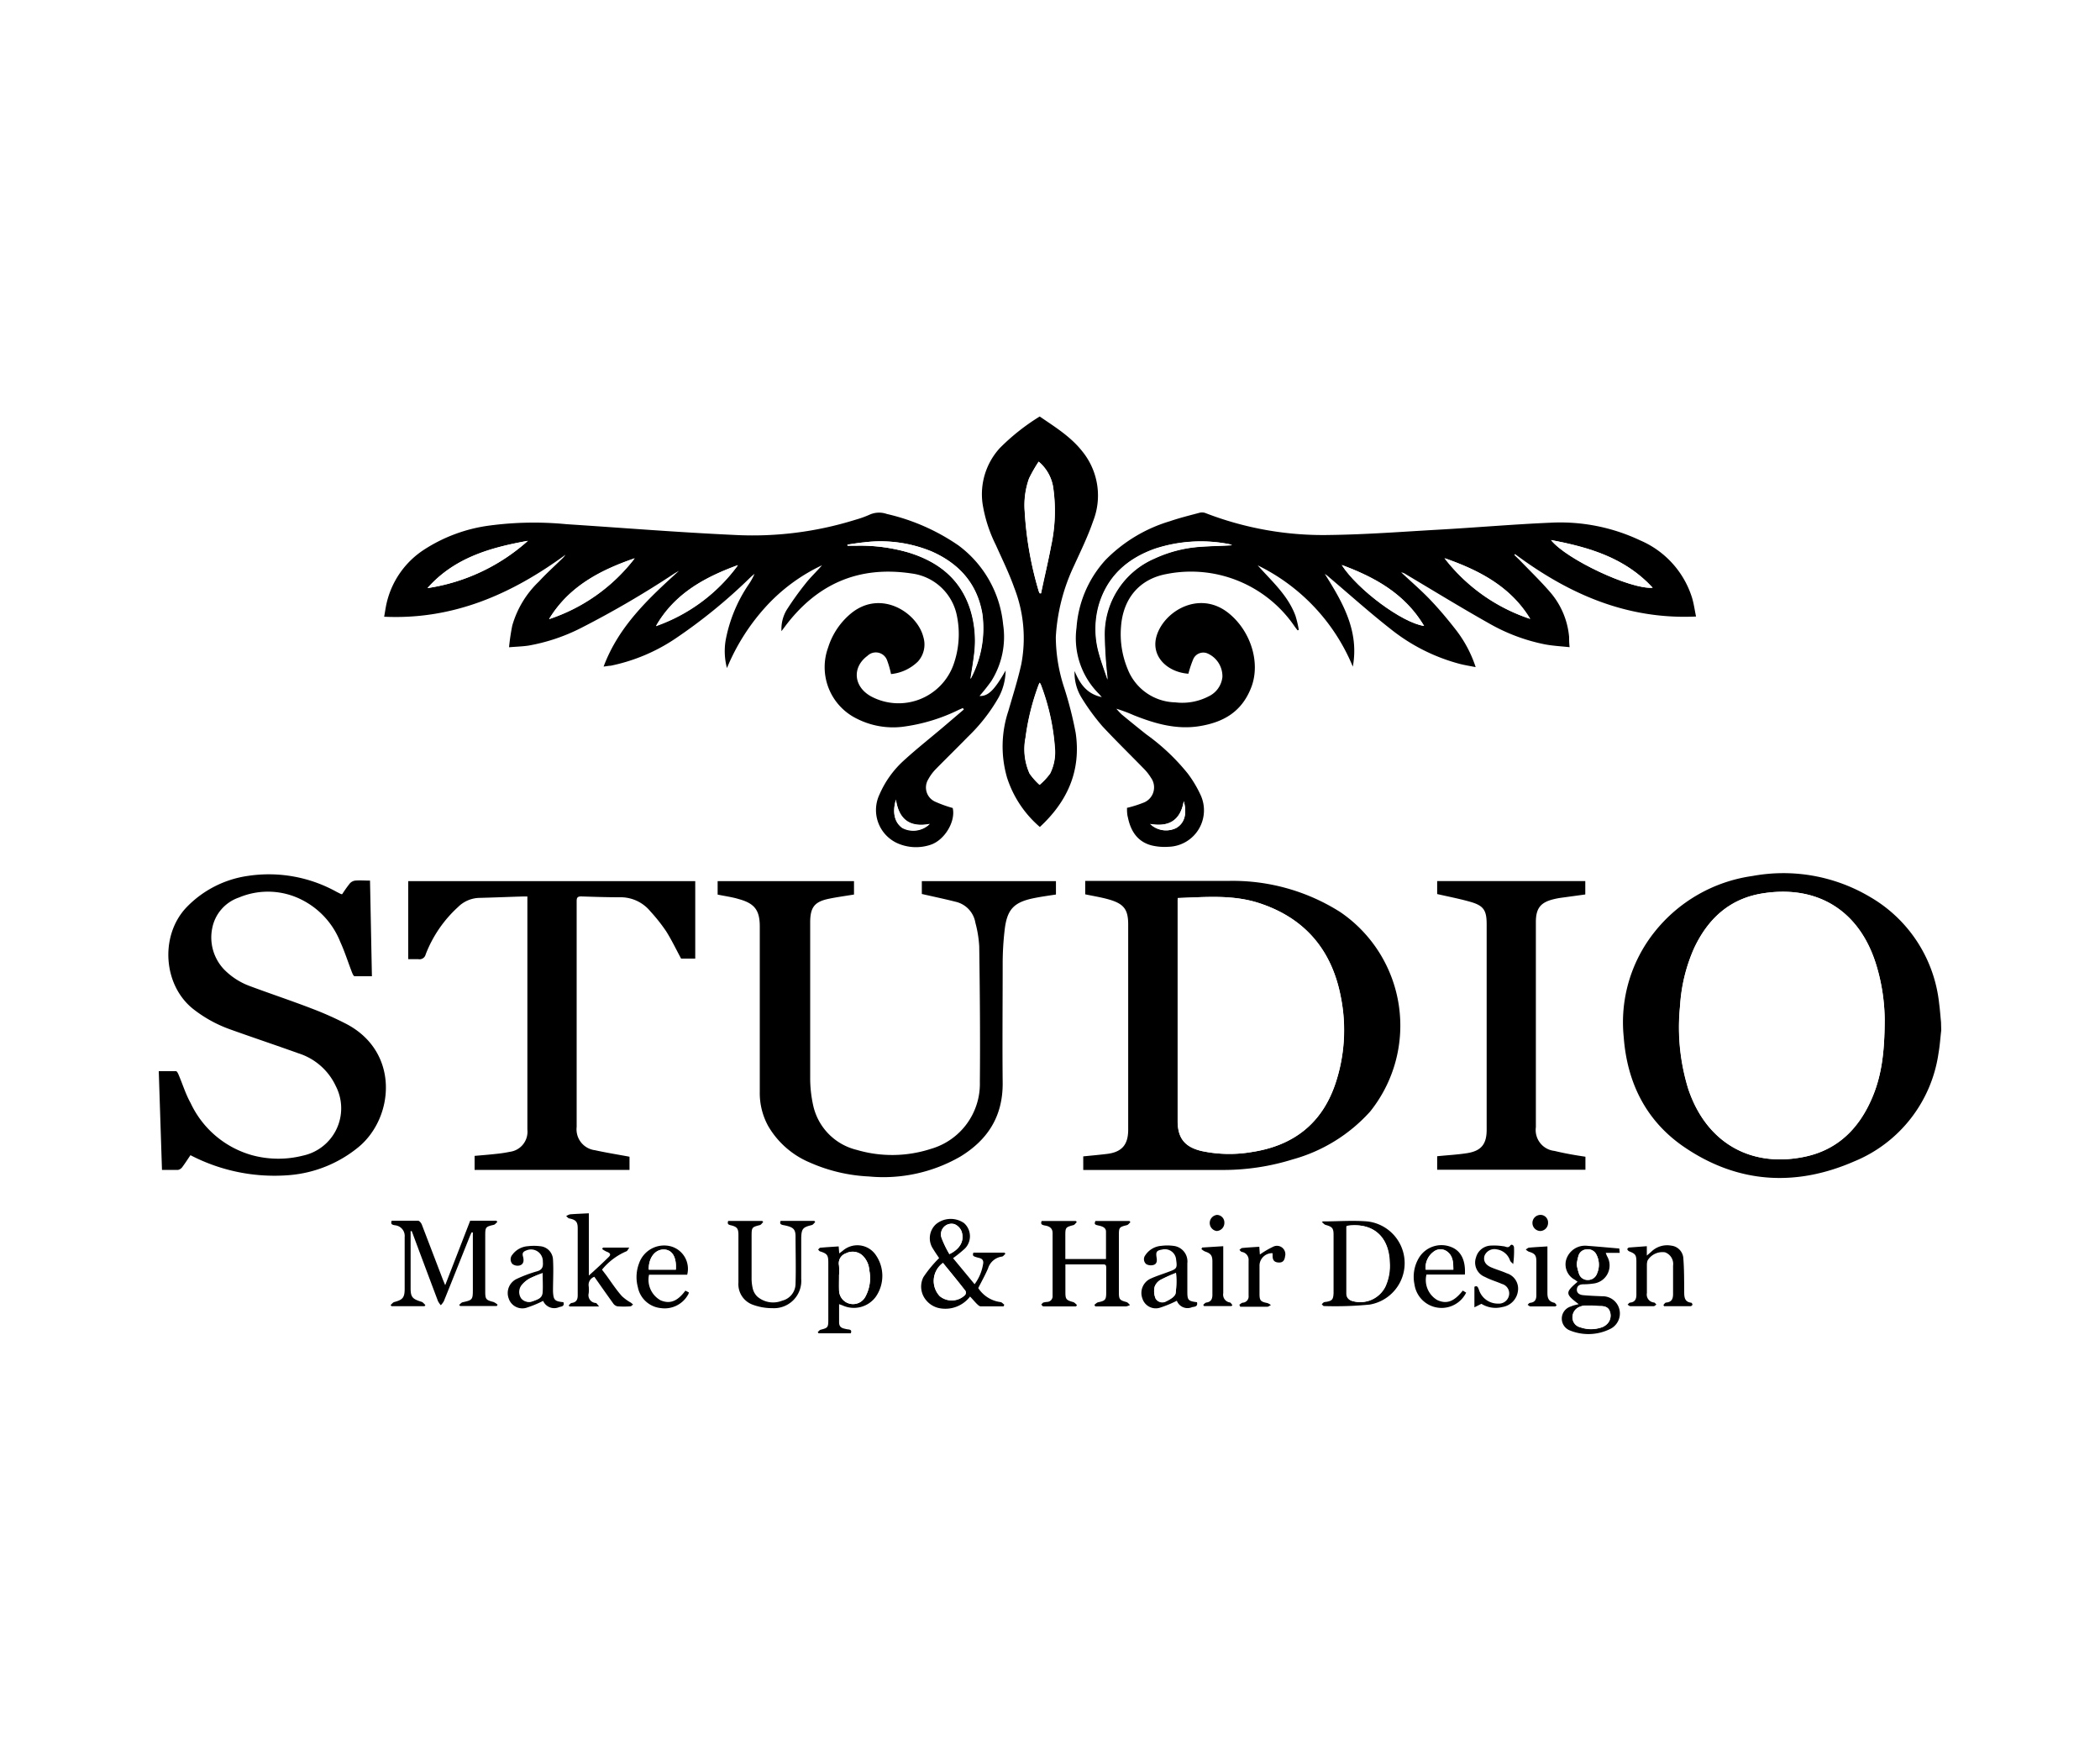
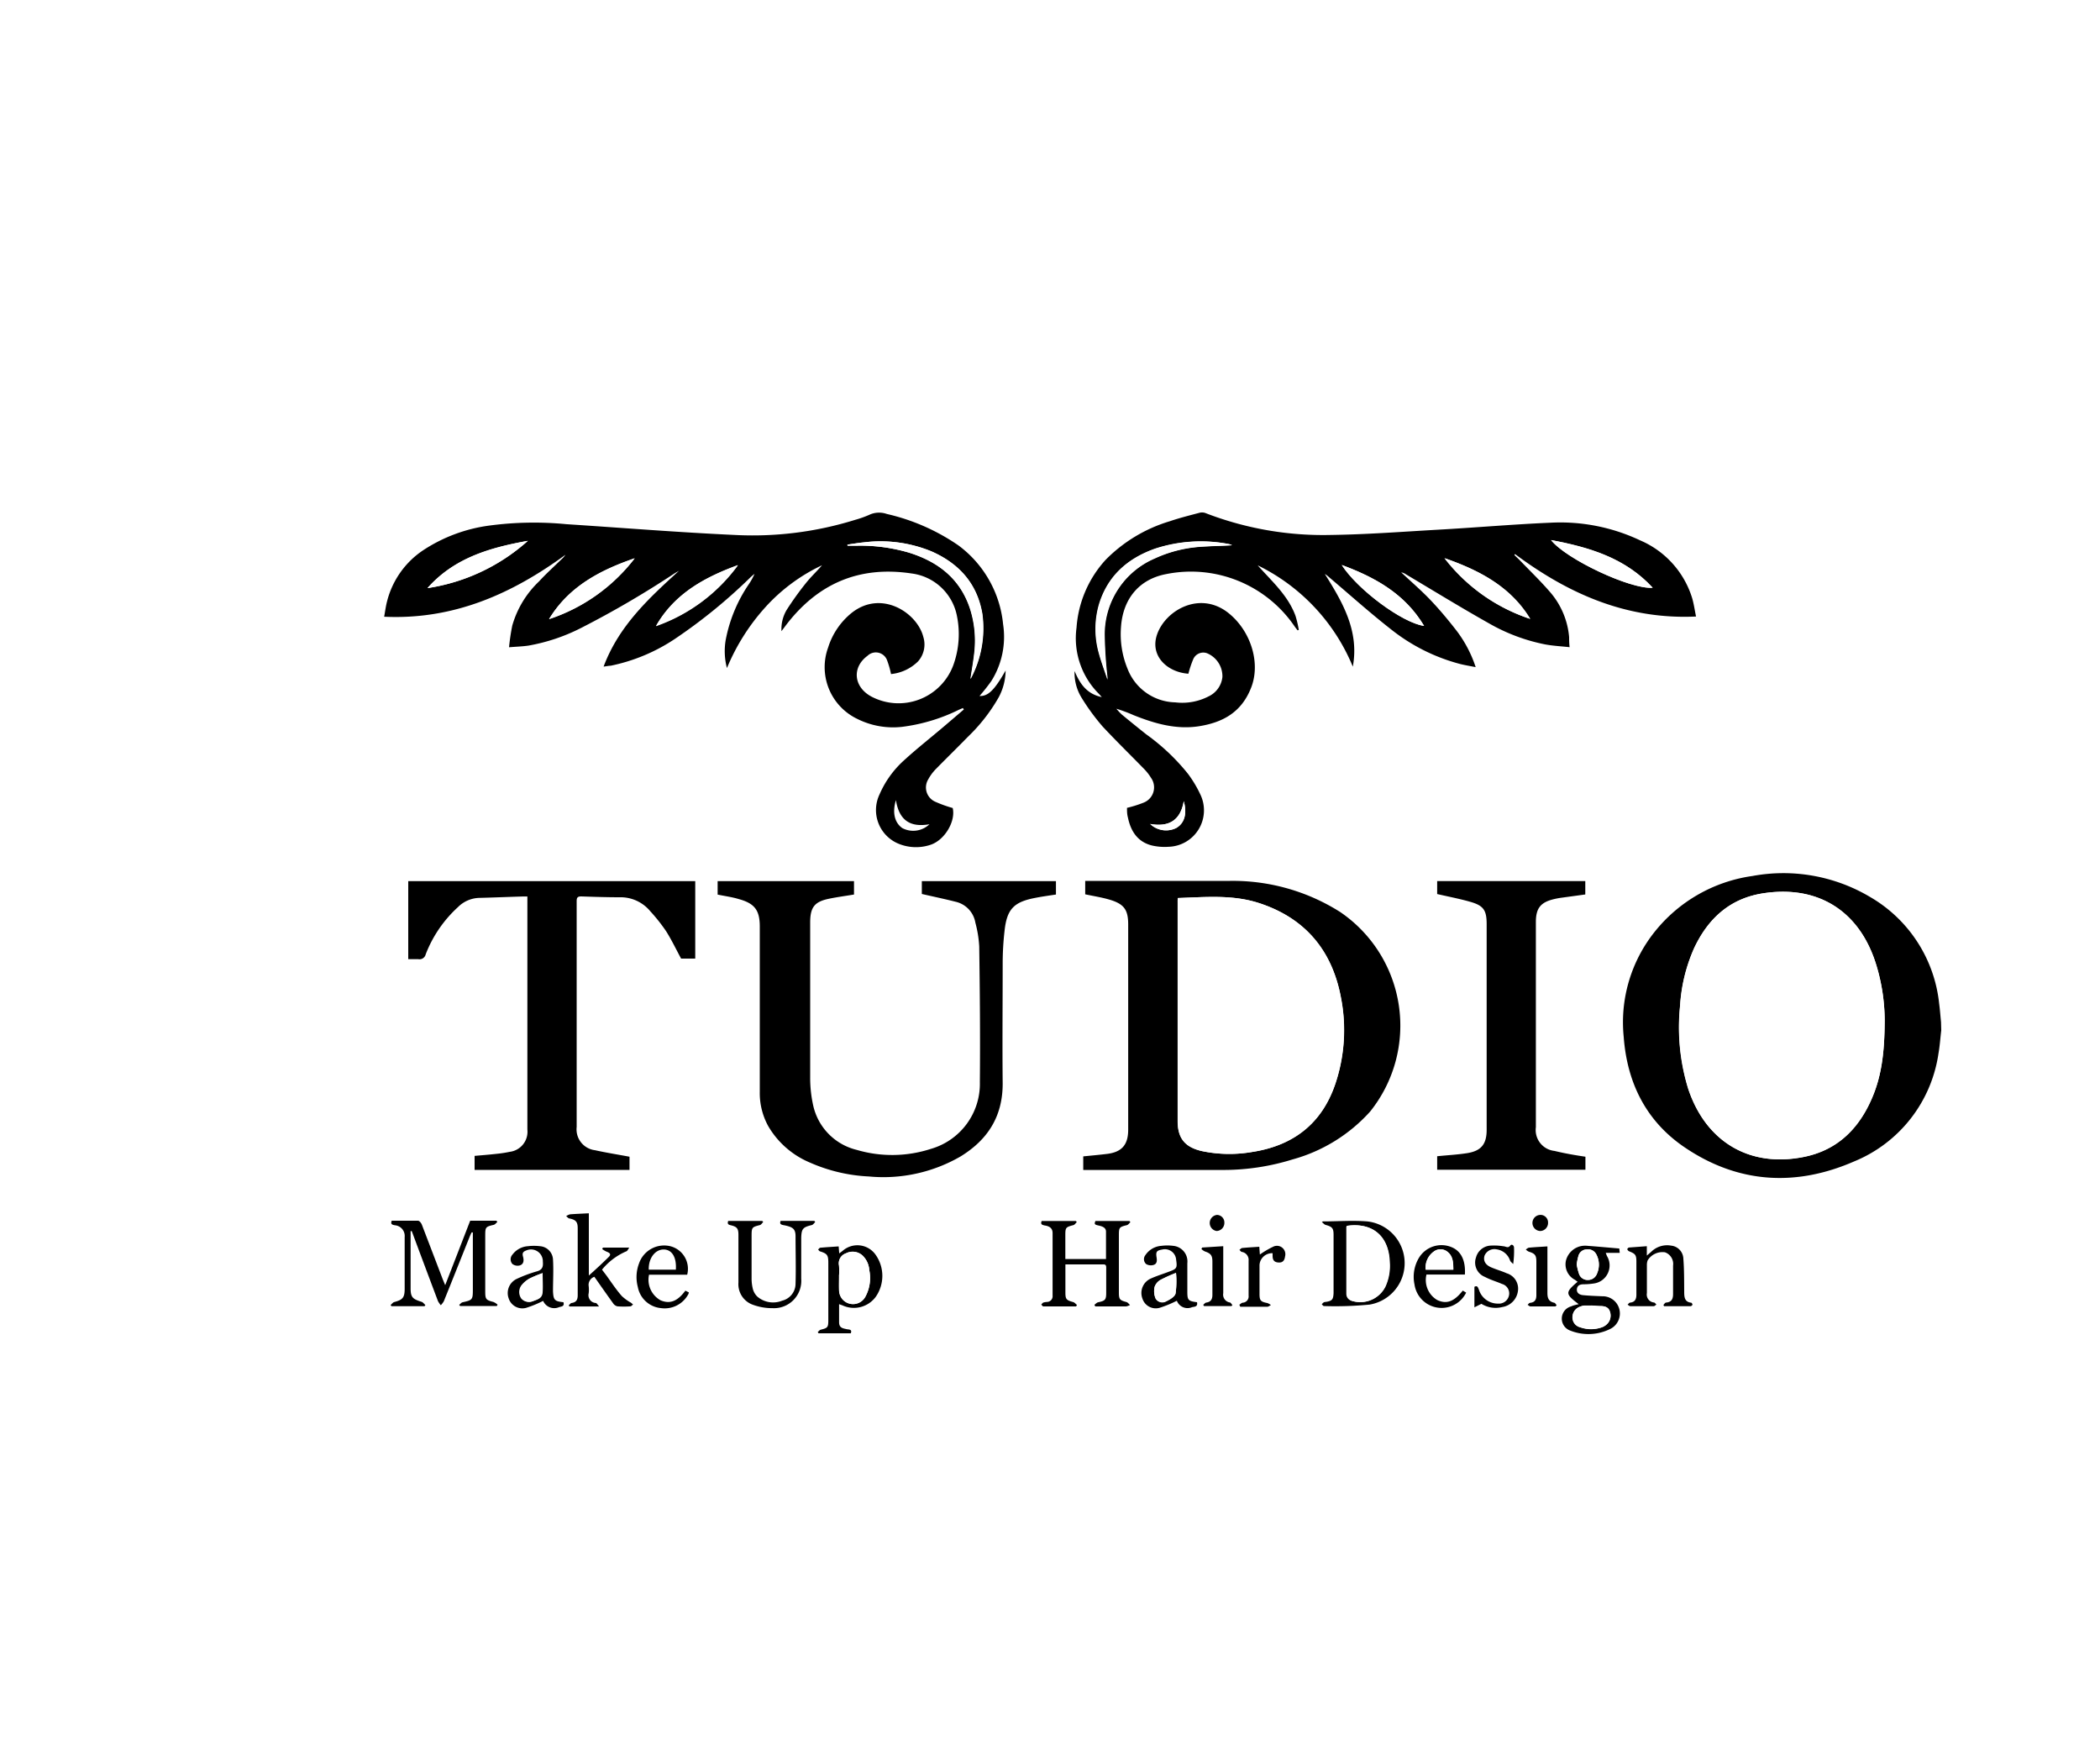
<svg xmlns="http://www.w3.org/2000/svg" id="Capa_1" data-name="Capa 1" viewBox="0 0 300 250">
  <defs>
    <style>.cls-1{fill:#fff;}</style>
  </defs>
  <title>STUDIO</title>
  <rect class="cls-1" width="300" height="250" />
  <path d="M277.32,147.17c-.13,1.09-.2,2.19-.39,3.27a19.72,19.72,0,0,1-12.05,15.45c-8.34,3.64-16.58,3.16-24.2-2-5.5-3.72-8.23-9.19-8.72-15.77a20.7,20.7,0,0,1,4.4-15,21.72,21.72,0,0,1,14-8,24.25,24.25,0,0,1,16.8,3,20,20,0,0,1,9.86,15.22c.12.88.18,1.77.27,2.66Zm-8.08-1.54a27.61,27.61,0,0,0-1.15-7.66c-2.33-7.77-8.31-11.63-16.29-10.36-4.69.75-7.82,3.61-9.78,7.84a23.77,23.77,0,0,0-2,8.25,29.88,29.88,0,0,0,1.18,11.85c2.51,7.58,8.8,11.28,16.56,9.69,4.59-.94,7.62-3.83,9.51-8C268.81,153.85,269.22,150.27,269.24,145.63Z" />
  <path d="M161,115.39a16.89,16.89,0,0,0,2.33-.73,2.34,2.34,0,0,0,1.1-3.56,7.19,7.19,0,0,0-1.06-1.34c-1.95-2-4-4-5.86-6a31,31,0,0,1-3-4.1,6.79,6.79,0,0,1-1-3.81c.74,1.75,1.69,3.26,3.89,3.72-.22-.24-.31-.36-.42-.47a11.22,11.22,0,0,1-3.19-9.45,16,16,0,0,1,4.16-9.69,21.5,21.5,0,0,1,9.17-5.51c1.37-.47,2.78-.82,4.17-1.19a1.48,1.48,0,0,1,.86,0,46.61,46.61,0,0,0,18,3.15c5.09-.07,10.18-.46,15.27-.75,5.37-.3,10.73-.77,16.09-1a26.68,26.68,0,0,1,12.79,2.52,13.19,13.19,0,0,1,7.43,8.23c.25.84.37,1.73.56,2.65-9.9.46-18.22-3.23-25.86-8.92l-.09.14.7.67c1.48,1.54,3,3,4.41,4.63A11.28,11.28,0,0,1,224.16,91c0,.41,0,.82.07,1.44-1.22-.13-2.38-.19-3.51-.4a26.39,26.39,0,0,1-8-3c-4-2.25-7.91-4.65-11.86-7a1.78,1.78,0,0,0-.69-.29c1.38,1.3,2.83,2.54,4.14,3.91s2.57,2.88,3.75,4.4a17.59,17.59,0,0,1,2.75,5.23c-.85-.17-1.56-.28-2.26-.46a26.75,26.75,0,0,1-9.91-5c-3-2.35-5.87-4.93-8.8-7.41a3.68,3.68,0,0,0-.58-.44c2.51,4,4.94,8.11,4,13.24a27.94,27.94,0,0,0-13.59-14.47c2,2.26,4.32,4.27,5.4,7.21a14.91,14.91,0,0,1,.47,2l-.16.08c-.14-.17-.28-.35-.41-.53A17.91,17.91,0,0,0,166.6,82c-3.83.72-6.19,3.5-6.46,7.59a13,13,0,0,0,.94,5.94,7.48,7.48,0,0,0,6.81,4.79,8.2,8.2,0,0,0,4.74-.84,3.46,3.46,0,0,0,2-2.78,3.56,3.56,0,0,0-2.16-3.38,1.56,1.56,0,0,0-2,.82,15.07,15.07,0,0,0-.7,2.09c-3-.21-5.51-2.52-4.49-5.56,1.19-3.53,6.19-6.36,10.25-3.08,3.15,2.54,4.58,7.07,3.22,10.59s-4,5-7.46,5.55c-3.27.51-6.33-.38-9.32-1.57a22.89,22.89,0,0,0-2.49-.93,9,9,0,0,0,.79.84q1.73,1.43,3.48,2.82a30.11,30.11,0,0,1,5.94,5.61,16.63,16.63,0,0,1,1.77,2.94,5.21,5.21,0,0,1-4.53,7.51,8,8,0,0,1-2.39-.19c-2-.51-3-2-3.41-4C161,116.3,161,115.81,161,115.39ZM176,77.88l-.17-.08a1.8,1.8,0,0,0-.33-.1,21,21,0,0,0-10.53.67c-3.92,1.4-6.77,3.91-8,8a12.69,12.69,0,0,0,0,6.94c.34,1.26.81,2.48,1.23,3.77a62.59,62.59,0,0,1-.44-6.3,11.78,11.78,0,0,1,7.1-11,18.6,18.6,0,0,1,6.42-1.68C172.9,78,174.45,78,176,77.88Zm45.57-.74c2.19,2.75,11.36,7.06,14.52,6.81C232.17,79.68,227,78.19,221.58,77.14Zm-3,11.27c-2.82-4.66-7.33-7-12.23-8.68A25.56,25.56,0,0,0,218.63,88.41ZM191.68,80.7c2.26,3.53,8.67,8.25,11.76,8.7C200.71,84.8,196.41,82.45,191.68,80.7Zm-22.57,33.74c-.48,2.75-2.14,3.72-4.8,3.25a3.27,3.27,0,0,0,3.71.58C169.19,117.61,169.62,116.25,169.11,114.44Z" />
  <path d="M127.29,96.28a12.82,12.82,0,0,0-.54-1.9,1.71,1.71,0,0,0-2.82-.71c-2.23,1.64-2,4.4.49,5.79A8.34,8.34,0,0,0,136.19,95a13,13,0,0,0,.52-7,7.57,7.57,0,0,0-6.49-6.09c-7.57-1.14-13.55,1.51-18.09,7.59l-.49.65a5.36,5.36,0,0,1,.72-3,43.51,43.51,0,0,1,2.76-3.85c.71-.9,1.56-1.68,2.31-2.56a25.59,25.59,0,0,0-8.1,6,30.12,30.12,0,0,0-5.48,8.68,9.42,9.42,0,0,1-.18-4,21.13,21.13,0,0,1,3.32-8,8.53,8.53,0,0,0,.8-1.46c-.19.16-.39.32-.57.49a76.35,76.35,0,0,1-10.78,8.79,25.87,25.87,0,0,1-9.21,3.85c-.27,0-.54.07-1,.12,2.17-5.8,6.44-9.74,10.77-13.68-.22.13-.45.25-.67.39A137.15,137.15,0,0,1,83,89.7a26.71,26.71,0,0,1-7.48,2.51c-.85.13-1.72.15-2.8.24a31.21,31.21,0,0,1,.46-3.09A14,14,0,0,1,77,83.05c1-1.09,2.12-2.1,3.19-3.14a3.5,3.5,0,0,0,.59-.67c-7.68,5.61-16,9.31-25.9,8.85.14-.77.23-1.5.42-2.22a12.44,12.44,0,0,1,5.25-7.34,22.6,22.6,0,0,1,9.35-3.46,48.19,48.19,0,0,1,11-.2c8,.52,16,1.17,24.06,1.54a49.24,49.24,0,0,0,17.21-2.16,14.94,14.94,0,0,0,2-.71,3.31,3.31,0,0,1,2.51-.13,29.69,29.69,0,0,1,10.22,4.48,15.93,15.93,0,0,1,6.4,11.28,11.86,11.86,0,0,1-1.69,8.12,27,27,0,0,1-1.68,2.12c1.21.06,2.12-.8,3.73-3.64a8.3,8.3,0,0,1-1,3.85,24.79,24.79,0,0,1-4.4,5.63c-1.49,1.53-3,3-4.52,4.55a6.56,6.56,0,0,0-1.14,1.53,2.22,2.22,0,0,0,1,3.18,17.82,17.82,0,0,0,2.5.9c.45,1.88-1.13,4.61-3.21,5.27a6.54,6.54,0,0,1-4.65-.22,5.2,5.2,0,0,1-2.59-7,14.07,14.07,0,0,1,3.42-4.79c1.81-1.66,3.74-3.18,5.62-4.77l3-2.56-.13-.21-.56.24a25.55,25.55,0,0,1-8.14,2.45,11.45,11.45,0,0,1-6.48-1.18,8.19,8.19,0,0,1-4.07-10.17,10.31,10.31,0,0,1,3.37-4.94c4.25-3.35,9.37,0,10.23,3.47a3.63,3.63,0,0,1-.77,3.48A6.39,6.39,0,0,1,127.29,96.28Zm-6.23-18.49,0,.15h1.45a24.64,24.64,0,0,1,7.34,1c4.24,1.32,7.4,3.81,8.77,8.19a15,15,0,0,1,.55,6.14c-.14,1.24-.36,2.48-.55,3.72a15.29,15.29,0,0,0,1.69-9.3c-.73-4.31-3.3-7.17-7.21-8.91a19.13,19.13,0,0,0-9.72-1.31C122.63,77.54,121.84,77.68,121.06,77.79ZM61.07,84a27.67,27.67,0,0,0,14.34-6.75C70,78.2,64.88,79.67,61.07,84Zm17.38,4.44a25.49,25.49,0,0,0,12.22-8.68C85.77,81.45,81.28,83.75,78.45,88.41Zm15.28,1a24.56,24.56,0,0,0,11.69-8.69C100.67,82.45,96.37,84.79,93.73,89.39Zm39.11,28.28c-2.77.51-4.4-.52-4.85-3.44-.55,1.83-.17,3.24.91,4A3.35,3.35,0,0,0,132.84,117.67Z" />
  <path d="M154.75,167.11v-1.94c1.12-.11,2.22-.21,3.3-.34,2.17-.24,3.11-1.27,3.12-3.43q0-14.68,0-29.36c0-2.09-.59-2.91-2.6-3.52-1.13-.34-2.31-.52-3.54-.78v-1.92h.68c6.67,0,13.33,0,20,0a28.66,28.66,0,0,1,15.75,4.45,19.62,19.62,0,0,1,4.28,28.49,23.15,23.15,0,0,1-11.1,6.85,33.3,33.3,0,0,1-9.76,1.5c-6.53,0-13.05,0-19.57,0Zm13.5-38.84c0,.24,0,.37,0,.51q0,15.67,0,31.35c0,2.44,1,3.72,3.45,4.28a19,19,0,0,0,7.12.14c5.89-.89,10-4,11.95-9.74a24.11,24.11,0,0,0,.79-12.38c-1.27-6.71-5.12-11.3-11.69-13.44C176.07,127.76,172.18,128.14,168.25,128.27Z" />
-   <path d="M27.21,165c-.41.6-.78,1.18-1.19,1.73a1,1,0,0,1-.58.37c-.73,0-1.47,0-2.3,0l-.46-14.1c.84,0,1.65,0,2.46,0,.14,0,.29.31.37.5.58,1.35,1,2.76,1.72,4.05A13.81,13.81,0,0,0,36,165a14.3,14.3,0,0,0,7.29.06,6.91,6.91,0,0,0,4.7-9.89,8.82,8.82,0,0,0-5.38-4.73c-3.28-1.18-6.59-2.28-9.87-3.46a18.68,18.68,0,0,1-5-2.75c-4.44-3.37-4.95-10.56-1.12-14.61a15.14,15.14,0,0,1,8.85-4.52,19.94,19.94,0,0,1,12.64,2.3l.62.31.16,0a18.45,18.45,0,0,1,1.08-1.52,1.25,1.25,0,0,1,.77-.41c.68-.06,1.37,0,2.12,0l.27,13.66c-.85,0-1.66,0-2.48,0-.12,0-.27-.31-.35-.51-.57-1.47-1.05-3-1.7-4.42a11.47,11.47,0,0,0-5.51-6,10.67,10.67,0,0,0-8.94-.32,5.79,5.79,0,0,0-3.83,4.38A6.63,6.63,0,0,0,32,138.46a9.94,9.94,0,0,0,3.68,2.38c2.92,1.09,5.88,2.07,8.79,3.19a47.8,47.8,0,0,1,5,2.22c7.65,4,6.84,13.38,1.75,17.59a17.87,17.87,0,0,1-9.79,4A26,26,0,0,1,27.21,165Z" />
  <path d="M102.52,127.78v-1.92H122v1.91c-1.2.2-2.42.36-3.62.61-2,.42-2.61,1.2-2.64,3.25,0,1.54,0,3.08,0,4.62,0,5.9,0,11.81,0,17.71a18.1,18.1,0,0,0,.42,3.89,8.39,8.39,0,0,0,6.22,6.39,17.91,17.91,0,0,0,10.6-.14,9.67,9.67,0,0,0,7-9.55c.06-6.46,0-12.91-.09-19.37a16.33,16.33,0,0,0-.55-3.38,3.69,3.69,0,0,0-2.83-3c-1.57-.4-3.16-.73-4.82-1.11v-1.83h19.16v1.91c-1,.15-2,.29-2.92.47-3.12.59-4.1,1.62-4.43,4.78a41.53,41.53,0,0,0-.26,4.46c0,5.77-.06,11.54,0,17.3,0,4.68-2.12,8-6,10.39a22,22,0,0,1-13.11,2.87,23.5,23.5,0,0,1-8.46-2,12.45,12.45,0,0,1-5.91-5.17,9.76,9.76,0,0,1-1.22-4.89c0-7.88,0-15.76,0-23.64,0-2.31-.72-3.3-3-3.92C104.68,128.15,103.61,128,102.52,127.78Z" />
  <path d="M89.93,165.22v1.88H67.8v-2c1-.09,2.07-.17,3.11-.29a17.61,17.61,0,0,0,1.91-.29,2.89,2.89,0,0,0,2.52-3.18q0-12.11,0-24.19v-9.1c-.27,0-.49,0-.72,0-2.06.06-4.13.15-6.19.2a4.46,4.46,0,0,0-3,1.31,17.76,17.76,0,0,0-4.62,6.76.9.9,0,0,1-1.06.68c-.45,0-.91,0-1.43,0V125.86h41v11.06H97.3c-.71-1.31-1.35-2.66-2.14-3.91a24.58,24.58,0,0,0-2.26-2.85,5.5,5.5,0,0,0-4.36-2c-1.83,0-3.67-.06-5.51-.12-.53,0-.65.18-.65.68q0,16.13,0,32.25A3,3,0,0,0,85,164.29C86.62,164.65,88.23,164.9,89.93,165.22Z" />
-   <path d="M148.55,118.12a15.52,15.52,0,0,1-4.69-7.06,16,16,0,0,1,.19-9.5c.64-2.22,1.35-4.43,1.85-6.69a19.78,19.78,0,0,0-1-10.9c-.74-2.09-1.73-4.1-2.64-6.13a20.22,20.22,0,0,1-1.9-5.94A9.78,9.78,0,0,1,142.83,64a30.6,30.6,0,0,1,5.7-4.51c2.17,1.49,4.43,2.87,6.1,5a10,10,0,0,1,1.51,10c-.74,2.16-1.76,4.23-2.71,6.32A27.32,27.32,0,0,0,150.83,91a23.48,23.48,0,0,0,1.22,7.3,53.39,53.39,0,0,1,1.62,6.39C154.46,110.08,152.5,114.47,148.55,118.12Zm-.17-52.18a21.43,21.43,0,0,0-1.36,2.4,11.37,11.37,0,0,0-.62,4.74,49.72,49.72,0,0,0,2,11.36,1.27,1.27,0,0,0,.15.31h.18c.48-2.26,1-4.5,1.44-6.78a23.58,23.58,0,0,0,.33-8.08A6,6,0,0,0,148.38,65.94Zm.15,31.57a2.11,2.11,0,0,0-.15.27,34.29,34.29,0,0,0-1.89,7.59,8.49,8.49,0,0,0,.58,5.12,9.38,9.38,0,0,0,1.43,1.61,9.46,9.46,0,0,0,1.5-1.61,6.85,6.85,0,0,0,.67-3.82,31.62,31.62,0,0,0-2-8.89A3.17,3.17,0,0,0,148.53,97.51Z" />
  <path d="M226.49,165.22v1.86H205.31v-1.93c1.45-.15,2.88-.22,4.28-.44,2-.32,2.79-1.27,2.79-3.33V132c0-2-.45-2.65-2.34-3.19-1.54-.44-3.12-.74-4.73-1.11v-1.85h21.16v1.91l-3.58.49c-.32.05-.63.11-.95.19-1.85.45-2.52,1.29-2.53,3.22V161a3,3,0,0,0,2.66,3.39C223.5,164.74,225,165,226.49,165.22Z" />
  <path d="M58.66,175.86c0,2.73,0,5.46,0,8.19,0,1.28.33,1.51,1.58,1.9.2.07.35.3.53.45l-.12.17H55.93l-.13-.17c.17-.14.32-.36.51-.42,1.2-.32,1.49-.61,1.5-1.85q0-3.72,0-7.44a1.53,1.53,0,0,0-1.4-1.68c-.36-.07-.65-.13-.45-.65,1.24,0,2.5,0,3.76,0,.19,0,.45.32.54.55,1,2.61,2,5.22,3,7.84l.34.82,3.57-9.21h3.75l.13.18c-.17.14-.33.37-.52.41-1.15.27-1.21.32-1.21,1.52v8c0,1.12.11,1.22,1.18,1.5a2.07,2.07,0,0,1,.58.38l-.1.19H65.72l-.12-.17c.16-.12.31-.32.48-.36,1.41-.31,1.47-.37,1.47-1.81v-8.17l-.18,0c-.11.23-.22.47-.31.7-1.22,3.05-2.43,6.1-3.66,9.14a2.79,2.79,0,0,1-.43.56,3.54,3.54,0,0,1-.4-.58q-1.76-4.67-3.5-9.34c-.08-.23-.17-.46-.26-.68Z" />
  <path d="M156.34,186.37c.18-.12.34-.32.54-.36,1-.21,1.15-.35,1.15-1.36,0-1.17,0-2.34,0-3.51,0-.31,0-.55-.42-.54H152.2v2.16c0,.6,0,1.2,0,1.8,0,1,.1,1.14,1.1,1.42.21.05.37.27.55.41l-.12.21c-1.56,0-3.12,0-4.68,0-.1,0-.2-.17-.3-.26.1-.1.18-.24.3-.29a2.44,2.44,0,0,1,.54-.09.81.81,0,0,0,.78-.89c0-3,0-6,0-8.95,0-.76-.55-1-1.13-1.08-.36-.08-.63-.16-.43-.64h4.88l.14.15c-.16.15-.3.39-.49.44-1.08.28-1.15.34-1.15,1.42s0,2.25,0,3.42H158c0-1.31,0-2.61,0-3.91,0-.61-.59-.77-1.09-.88s-.62-.18-.42-.64h4.86l.14.17c-.17.14-.31.37-.5.42-1.09.27-1.15.32-1.15,1.43v8.2c0,1,.14,1.1,1.09,1.36.19.06.34.27.5.42a1.8,1.8,0,0,1-.56.2c-1.47,0-2.94,0-4.4,0Z" />
-   <path d="M136.15,179.71l3.08,3.72a6.58,6.58,0,0,0,1.24-3.07c0-.65-.54-.65-.95-.78s-.65-.17-.46-.66h4.45l.12.16c-.16.14-.31.38-.48.4a2.42,2.42,0,0,0-2,1.69c-.4.94-.91,1.84-1.4,2.81a4.48,4.48,0,0,0,3.15,2c.2,0,.38.24.57.37l-.1.24c-1.09,0-2.19,0-3.28,0-.2,0-.42-.24-.59-.4-.3-.31-.58-.65-.92-1a4.44,4.44,0,0,1-4.15,1.7,3.26,3.26,0,0,1-2.12-1.17,3,3,0,0,1-.39-3.31,17.3,17.3,0,0,1,2.24-2.71c-.22-.34-.57-.83-.87-1.33a2.71,2.71,0,0,1,.43-3.52,3.32,3.32,0,0,1,4-.15,2.51,2.51,0,0,1,.13,3.63A19.41,19.41,0,0,1,136.15,179.71Zm-1.44.68a3.17,3.17,0,0,0-.46,4.75,2.71,2.71,0,0,0,3.63-.18.59.59,0,0,0,.05-.56C136.87,183,135.79,181.72,134.71,180.39Zm.92-1.26c1.55-.74,2.19-1.95,1.72-3.26a1.85,1.85,0,0,0-1-1,1.51,1.51,0,0,0-1.83,2A14.94,14.94,0,0,0,135.63,179.13Z" />
  <path d="M189,174.46c2.11,0,4.24-.17,6.33,0a6,6,0,0,1,.33,11.88,50.66,50.66,0,0,1-6.53.21c-.1,0-.2-.17-.31-.25a2,2,0,0,1,.3-.29,1.28,1.28,0,0,1,.34-.06c.86-.15,1-.35,1.05-1.23,0-1.83,0-3.67,0-5.51,0-.94,0-1.88,0-2.83s-.19-1.16-1.13-1.42c-.21-.06-.37-.28-.55-.42Zm3.4.63c0,.08-.07.12-.07.16,0,3.17,0,6.34,0,9.51,0,.65.43,1,1,1.11a4,4,0,0,0,4.53-2.07,7.12,7.12,0,0,0,.63-3.49C198.41,176.56,196.09,174.58,192.44,175.09Z" />
  <path d="M111.52,174.38h4.81l.13.17c-.16.15-.3.38-.49.43-1.26.31-1.47.51-1.51,1.82,0,1.95,0,3.91,0,5.86a3.9,3.9,0,0,1-4.1,4.19,8,8,0,0,1-2.87-.51,3.11,3.11,0,0,1-2-3.14v-6.82c0-.88-.19-1.14-1-1.35-.35-.08-.65-.14-.46-.64h4.86l.14.15c-.15.15-.29.39-.47.44-1.13.29-1.18.33-1.19,1.47,0,2,0,4.09,0,6.13a6.29,6.29,0,0,0,.19,1.56,2.39,2.39,0,0,0,.62,1.05,3.45,3.45,0,0,0,3.56.59,2.5,2.5,0,0,0,1.91-2.44c.07-2.24,0-4.5,0-6.74,0-1.06-.37-1.33-1.57-1.58C111.57,174.94,111.33,174.84,111.52,174.38Z" />
  <path d="M225.53,186.28c-1.94-1.46-1.95-1.67-.16-3.2l-.38-.28a2.48,2.48,0,0,1-1.27-2.8,2.82,2.82,0,0,1,2.35-2.05,3.24,3.24,0,0,1,.76,0c1.48.11,3,.25,4.5.38l.06.62h-2c.09.23.13.35.18.46a2.6,2.6,0,0,1-1.91,3.92,9.87,9.87,0,0,1-1.44.11c-.49,0-.89.15-.95.69s.37.81.85.86c.92.09,1.84.12,2.76.16a2.46,2.46,0,0,1,1.15,4.67,7,7,0,0,1-5.74.22,1.81,1.81,0,0,1,.15-3.44C224.81,186.43,225.17,186.37,225.53,186.28Zm1.8.19v0c-.34,0-.69,0-1,0a2,2,0,0,0-.53.14,1.58,1.58,0,0,0-1.14,1.55,1.44,1.44,0,0,0,1.11,1.41,4.62,4.62,0,0,0,3.09,0,2.05,2.05,0,0,0,.75-.48,1.68,1.68,0,0,0,.38-1.78c-.21-.63-.74-.75-1.33-.77C228.2,186.55,227.76,186.5,227.33,186.47Zm-2.09-5.86a9.09,9.09,0,0,0,.33,1.32,1.28,1.28,0,0,0,1.27.89,1.36,1.36,0,0,0,1.31-.93,3.12,3.12,0,0,0-.08-2.67,1.34,1.34,0,0,0-1.42-.76,1.25,1.25,0,0,0-1.16.93A8.42,8.42,0,0,0,225.24,180.61Z" />
  <path d="M119.87,186.28c0,.94,0,1.76,0,2.58s.54.87,1.12,1c.26.05.79,0,.55.58h-4.6l-.12-.17c.14-.12.26-.3.42-.34,1-.25,1.09-.32,1.09-1.39v-8.2c0-1.06-.16-1.27-1.14-1.59-.12,0-.21-.17-.32-.27.11-.09.2-.25.31-.26.86-.08,1.73-.13,2.63-.19l.08,1,.48-.36a3.18,3.18,0,0,1,4.73.57,5.22,5.22,0,0,1,0,6,3.88,3.88,0,0,1-4.75,1.21Zm0-4c0,.72,0,1.43,0,2.14a2.07,2.07,0,0,0,.39,1.05,2,2,0,0,0,3.4-.32,5.57,5.57,0,0,0,.52-3.74,3.17,3.17,0,0,0-1-2.11,2.1,2.1,0,0,0-2.32-.28,1.51,1.51,0,0,0-1,1.75A10.87,10.87,0,0,1,119.86,182.27Z" />
  <path d="M84.91,182.37a1.22,1.22,0,0,0-.81,1.35,4.4,4.4,0,0,1,0,1,1.11,1.11,0,0,0,1,1.39c.14,0,.25.24.49.5H81.36l-.12-.15c.14-.12.26-.33.42-.35.65-.09.87-.45.87-1.09,0-3.19,0-6.38,0-9.58,0-.92-.27-1.21-1.17-1.4-.17,0-.32-.22-.48-.33a1.79,1.79,0,0,1,.54-.26c.86-.07,1.73-.1,2.7-.15v8.89c1-.89,1.93-1.75,2.85-2.66.42-.42.06-.61-.34-.76a3.67,3.67,0,0,1-.6-.36l.1-.21H89.9c-.19.25-.27.49-.42.53A9.12,9.12,0,0,0,86,181.35l.69.91c.71,1,1.38,2,2.14,2.86a6.48,6.48,0,0,0,1.29.94c.11.08.21.18.32.27-.13.09-.25.25-.38.26a12.69,12.69,0,0,1-1.85,0,1,1,0,0,1-.62-.43C86.69,184.91,85.81,183.65,84.91,182.37Z" />
  <path d="M235.26,178v1.34c.3-.26.5-.42.69-.6a3.23,3.23,0,0,1,2.8-.82,1.94,1.94,0,0,1,1.73,1.87c.12,1.53.11,3.07.12,4.61,0,.8,0,1.56,1,1.67.07,0,.19.2.18.29a.37.37,0,0,1-.27.21h-3.78l-.1-.18c.12-.12.24-.33.38-.34.78-.06,1-.5,1-1.21,0-1.36,0-2.71,0-4.07a1.76,1.76,0,0,0-1.16-1.9,2.49,2.49,0,0,0-2.47,1.15,1.85,1.85,0,0,0-.11.67c0,1.33,0,2.66,0,4a1.14,1.14,0,0,0,1,1.35c.13,0,.24.19.36.29-.13.09-.26.24-.4.24-1.1,0-2.21,0-3.31,0-.14,0-.27-.14-.41-.22.12-.1.22-.28.35-.29.71-.07.91-.5.91-1.14,0-1.56,0-3.12,0-4.69,0-1-.15-1.15-1.06-1.51a.56.56,0,0,1-.25-.31s.15-.21.24-.22Z" />
  <path d="M171,186c.15.68-.39.63-.71.71a1.63,1.63,0,0,1-2.17-.92,16.11,16.11,0,0,1-2.43,1,2,2,0,0,1-2.49-1.32,2.25,2.25,0,0,1,1.18-2.84c.85-.39,1.76-.66,2.64-1,1.1-.4,1.17-.52,1-1.7a1.61,1.61,0,0,0-2-1.45c-.77.13-.92.31-.8,1.09.08.46.09.94-.41,1.1a1.33,1.33,0,0,1-1.06-.11.92.92,0,0,1-.14-1.26,3,3,0,0,1,2.29-1.35,6.61,6.61,0,0,1,1.72,0,2.24,2.24,0,0,1,2,2.49c0,1.31,0,2.62,0,3.92S169.66,185.84,171,186Zm-3-4.18a21.46,21.46,0,0,0-2.17,1,1.87,1.87,0,0,0-.88,1,2.67,2.67,0,0,0,.14,1.68,1.12,1.12,0,0,0,1.53.38c.52-.25,1.21-.65,1.32-1.11A12.58,12.58,0,0,0,168,181.81Z" />
  <path d="M80.49,186c.19.61-.3.61-.61.7a1.73,1.73,0,0,1-2.29-.89,15.61,15.61,0,0,1-2.44,1,2.05,2.05,0,0,1-2.48-1.35,2.23,2.23,0,0,1,1.15-2.79,19,19,0,0,1,2.89-1.08c.78-.22.9-.67.84-1.37a1.69,1.69,0,0,0-2.35-1.62c-.44.16-.63.36-.49.86s.17,1.13-.51,1.3a1.24,1.24,0,0,1-1-.22,1,1,0,0,1,0-1.33A3,3,0,0,1,75.42,178a7.07,7.07,0,0,1,1.72,0A2,2,0,0,1,79,179.91c.09,1.5,0,3,0,4.53C79.06,185.68,79.22,185.87,80.49,186Zm-3-4.14a15.45,15.45,0,0,0-1.85.75,3.92,3.92,0,0,0-1.17,1,1.62,1.62,0,0,0,0,1.87,1.42,1.42,0,0,0,1.64.36c.61-.21,1.26-.47,1.32-1.23S77.52,182.87,77.52,181.84Z" />
  <path d="M209.27,182.05h-5.49a3.31,3.31,0,0,0,1.54,3.64c1.34.62,2.39.24,3.65-1.35l.48.29a3.91,3.91,0,0,1-7.38-1.17,5.27,5.27,0,0,1,.66-3.84,3.76,3.76,0,0,1,4.59-1.5C208.7,178.66,209.39,180,209.27,182.05Zm-1.65-.7c0-1,0-2-1-2.66a1.58,1.58,0,0,0-1.82.09,2.81,2.81,0,0,0-1.14,2.57Z" />
  <path d="M98.17,182.07H92.72a3.36,3.36,0,0,0,1.65,3.66c1.33.56,2.41.15,3.54-1.38l.5.25a1.21,1.21,0,0,1-.07.24,3.83,3.83,0,0,1-3.94,2,3.71,3.71,0,0,1-3.28-3,5.51,5.51,0,0,1,.17-3.38A3.79,3.79,0,0,1,95.75,178,3.33,3.33,0,0,1,98.17,182.07Zm-1.62-.72c.12-1.78-.56-2.88-1.75-2.88s-2.17,1.22-2.12,2.88Z" />
  <path d="M211.63,186.23l-1,.5V183.8c.44-.24.51.11.64.4a2.83,2.83,0,0,0,2.75,2,1.47,1.47,0,0,0,1.54-1.12,1.4,1.4,0,0,0-1-1.69c-.79-.35-1.64-.58-2.42-1a2.2,2.2,0,0,1-1.28-2.79,2.28,2.28,0,0,1,2-1.68,8.21,8.21,0,0,1,1.91.09c.34,0,.66.35,1-.12.16-.22.52-.05.52.34a13.51,13.51,0,0,1-.12,2.32c-.15-.17-.37-.31-.45-.51a2.36,2.36,0,0,0-1.91-1.59,1.53,1.53,0,0,0-1.74.92c-.2.72.13,1.31,1,1.67s1.47.51,2.18.83a2.29,2.29,0,0,1,1.6,2.52,2.66,2.66,0,0,1-2.24,2.3A3.85,3.85,0,0,1,211.63,186.23Z" />
  <path d="M177.05,186.36c.16-.1.3-.26.47-.29a.89.89,0,0,0,.85-1c0-1.67,0-3.35,0-5a1.15,1.15,0,0,0-.94-1.25c-.14,0-.25-.19-.37-.29.13-.1.25-.25.38-.27.8-.08,1.59-.12,2.46-.18l.08,1.11a12.86,12.86,0,0,1,1.87-1.1,1.2,1.2,0,0,1,1.73,1.37c-.07.55-.31.91-.93.87s-.86-.34-.85-1c0-.11,0-.22,0-.33a1.8,1.8,0,0,0-1.87,1.68v4.13c0,.95.16,1.12,1.12,1.31a1.75,1.75,0,0,1,.51.29c-.18.08-.35.24-.53.24-1.28,0-2.56,0-3.85,0Z" />
  <path d="M222.21,186.6c-1.19,0-2.38,0-3.57,0-.14,0-.28-.15-.41-.23.11-.1.22-.27.35-.28.71-.07.91-.49.9-1.13,0-1.59,0-3.17,0-4.76,0-.91-.2-1.15-1.08-1.42a1.56,1.56,0,0,1-.43-.31c.15-.09.3-.24.46-.26.84-.08,1.68-.12,2.63-.18v1.09c0,1.86,0,3.72,0,5.58,0,.73.19,1.19.94,1.37.15,0,.26.23.38.36Z" />
  <path d="M174.75,178v3.26c0,1.15,0,2.3,0,3.45a1.13,1.13,0,0,0,.91,1.32c.16,0,.27.25.4.38l-.13.14H172l-.11-.18c.14-.11.28-.3.44-.32.66-.09.87-.49.87-1.1,0-1.59,0-3.17,0-4.76,0-.88-.24-1.16-1.07-1.44a1.88,1.88,0,0,1-.5-.35l.11-.21Z" />
  <path d="M220.15,173.53a1.08,1.08,0,0,1,1,1.12,1.15,1.15,0,0,1-1.08,1.18,1.15,1.15,0,0,1,0-2.3Z" />
  <path d="M174.91,174.66a1.15,1.15,0,0,1-1.11,1.17,1.16,1.16,0,0,1,.06-2.3A1.08,1.08,0,0,1,174.91,174.66Z" />
  <path class="cls-1" d="M269.24,145.63c0,4.64-.43,8.22-2,11.6-1.89,4.18-4.92,7.07-9.51,8-7.76,1.59-14-2.11-16.56-9.69A29.88,29.88,0,0,1,240,143.7a23.77,23.77,0,0,1,2-8.25c2-4.23,5.09-7.09,9.78-7.84,8-1.27,14,2.59,16.29,10.36A27.61,27.61,0,0,1,269.24,145.63Z" />
  <path class="cls-1" d="M176,77.88c-1.56.07-3.11.1-4.66.24a18.6,18.6,0,0,0-6.42,1.68,11.78,11.78,0,0,0-7.1,11,62.59,62.59,0,0,0,.44,6.3c-.42-1.29-.89-2.51-1.23-3.77a12.69,12.69,0,0,1,0-6.94c1.2-4.1,4.05-6.61,8-8a21,21,0,0,1,10.53-.67,1.8,1.8,0,0,1,.33.1Z" />
  <path class="cls-1" d="M221.58,77.14c5.45,1,10.59,2.54,14.52,6.81C232.94,84.2,223.77,79.89,221.58,77.14Z" />
  <path class="cls-1" d="M218.63,88.41a25.56,25.56,0,0,1-12.23-8.68C211.3,81.46,215.81,83.75,218.63,88.41Z" />
  <path class="cls-1" d="M191.68,80.7c4.73,1.75,9,4.1,11.76,8.7C200.35,89,193.94,84.23,191.68,80.7Z" />
  <path class="cls-1" d="M169.11,114.44c.51,1.81.08,3.17-1.09,3.83a3.27,3.27,0,0,1-3.71-.58C167,118.16,168.63,117.19,169.11,114.44Z" />
  <path class="cls-1" d="M121.06,77.79c.78-.11,1.57-.25,2.36-.32a19.13,19.13,0,0,1,9.72,1.31c3.91,1.74,6.48,4.6,7.21,8.91a15.29,15.29,0,0,1-1.69,9.3c.19-1.24.41-2.48.55-3.72a15,15,0,0,0-.55-6.14c-1.37-4.38-4.53-6.87-8.77-8.19a24.64,24.64,0,0,0-7.34-1H121.1Z" />
  <path class="cls-1" d="M61.07,84c3.81-4.3,9-5.77,14.34-6.75A27.67,27.67,0,0,1,61.07,84Z" />
  <path class="cls-1" d="M78.45,88.41c2.83-4.66,7.32-7,12.22-8.68A25.49,25.49,0,0,1,78.45,88.41Z" />
  <path class="cls-1" d="M93.73,89.39c2.64-4.6,6.94-6.94,11.69-8.69A24.56,24.56,0,0,1,93.73,89.39Z" />
-   <path class="cls-1" d="M132.84,117.67a3.35,3.35,0,0,1-3.94.51c-1.08-.71-1.46-2.12-.91-4C128.44,117.15,130.07,118.18,132.84,117.67Z" />
  <path class="cls-1" d="M168.25,128.27c3.93-.13,7.82-.51,11.6.72,6.57,2.14,10.42,6.73,11.69,13.44a24.11,24.11,0,0,1-.79,12.38c-1.93,5.73-6.06,8.85-11.95,9.74a19,19,0,0,1-7.12-.14c-2.41-.56-3.45-1.84-3.45-4.28q0-15.67,0-31.35C168.22,128.64,168.24,128.51,168.25,128.27Z" />
  <path class="cls-1" d="M148.38,65.94a6,6,0,0,1,2.1,3.94,23.58,23.58,0,0,1-.33,8.08c-.41,2.28-1,4.52-1.44,6.78h-.18a1.27,1.27,0,0,1-.15-.31,49.72,49.72,0,0,1-2-11.36,11.37,11.37,0,0,1,.62-4.74A21.43,21.43,0,0,1,148.38,65.94Z" />
  <path class="cls-1" d="M148.53,97.51a3.17,3.17,0,0,1,.17.27,31.62,31.62,0,0,1,2,8.89,6.85,6.85,0,0,1-.67,3.82,9.46,9.46,0,0,1-1.5,1.61,9.38,9.38,0,0,1-1.43-1.61,8.49,8.49,0,0,1-.58-5.12,34.29,34.29,0,0,1,1.89-7.59A2.11,2.11,0,0,1,148.53,97.51Z" />
  <path class="cls-1" d="M134.71,180.39c1.08,1.33,2.16,2.65,3.22,4a.59.59,0,0,1-.05.56,2.71,2.71,0,0,1-3.63.18A3.17,3.17,0,0,1,134.71,180.39Z" />
  <path class="cls-1" d="M135.63,179.13a14.94,14.94,0,0,1-1.1-2.29,1.51,1.51,0,0,1,1.83-2,1.85,1.85,0,0,1,1,1C137.82,177.18,137.18,178.39,135.63,179.13Z" />
  <path class="cls-1" d="M192.44,175.09c3.65-.51,6,1.47,6.11,5.22a7.12,7.12,0,0,1-.63,3.49,4,4,0,0,1-4.53,2.07c-.59-.14-1-.46-1-1.11,0-3.17,0-6.34,0-9.51C192.37,175.21,192.4,175.17,192.44,175.09Z" />
  <path class="cls-1" d="M227.33,186.47c.43,0,.87.08,1.3.09.59,0,1.12.14,1.33.77a1.68,1.68,0,0,1-.38,1.78,2.05,2.05,0,0,1-.75.48,4.62,4.62,0,0,1-3.09,0,1.44,1.44,0,0,1-1.11-1.41,1.58,1.58,0,0,1,1.14-1.55,2,2,0,0,1,.53-.14c.34,0,.69,0,1,0Z" />
  <path class="cls-1" d="M225.24,180.61a8.42,8.42,0,0,1,.25-1.22,1.25,1.25,0,0,1,1.16-.93,1.34,1.34,0,0,1,1.42.76,3.12,3.12,0,0,1,.08,2.67,1.36,1.36,0,0,1-1.31.93,1.28,1.28,0,0,1-1.27-.89A9.09,9.09,0,0,1,225.24,180.61Z" />
  <path class="cls-1" d="M119.86,182.27a10.87,10.87,0,0,0,0-1.51,1.51,1.51,0,0,1,1-1.75,2.1,2.1,0,0,1,2.32.28,3.17,3.17,0,0,1,1,2.11,5.57,5.57,0,0,1-.52,3.74,2,2,0,0,1-3.4.32,2.07,2.07,0,0,1-.39-1.05C119.82,183.7,119.86,183,119.86,182.27Z" />
  <path class="cls-1" d="M168,181.81a12.58,12.58,0,0,1-.06,2.91c-.11.46-.8.86-1.32,1.11a1.12,1.12,0,0,1-1.53-.38,2.67,2.67,0,0,1-.14-1.68,1.87,1.87,0,0,1,.88-1A21.46,21.46,0,0,1,168,181.81Z" />
  <path class="cls-1" d="M77.52,181.84c0,1,.06,1.9,0,2.76s-.71,1-1.32,1.23a1.42,1.42,0,0,1-1.64-.36,1.62,1.62,0,0,1,0-1.87,3.92,3.92,0,0,1,1.17-1A15.45,15.45,0,0,1,77.52,181.84Z" />
  <path class="cls-1" d="M207.62,181.35h-3.94a2.81,2.81,0,0,1,1.14-2.57,1.58,1.58,0,0,1,1.82-.09C207.6,179.32,207.58,180.33,207.62,181.35Z" />
-   <path class="cls-1" d="M96.55,181.35H92.68c-.05-1.66.85-2.88,2.12-2.88S96.67,179.57,96.55,181.35Z" />
</svg>